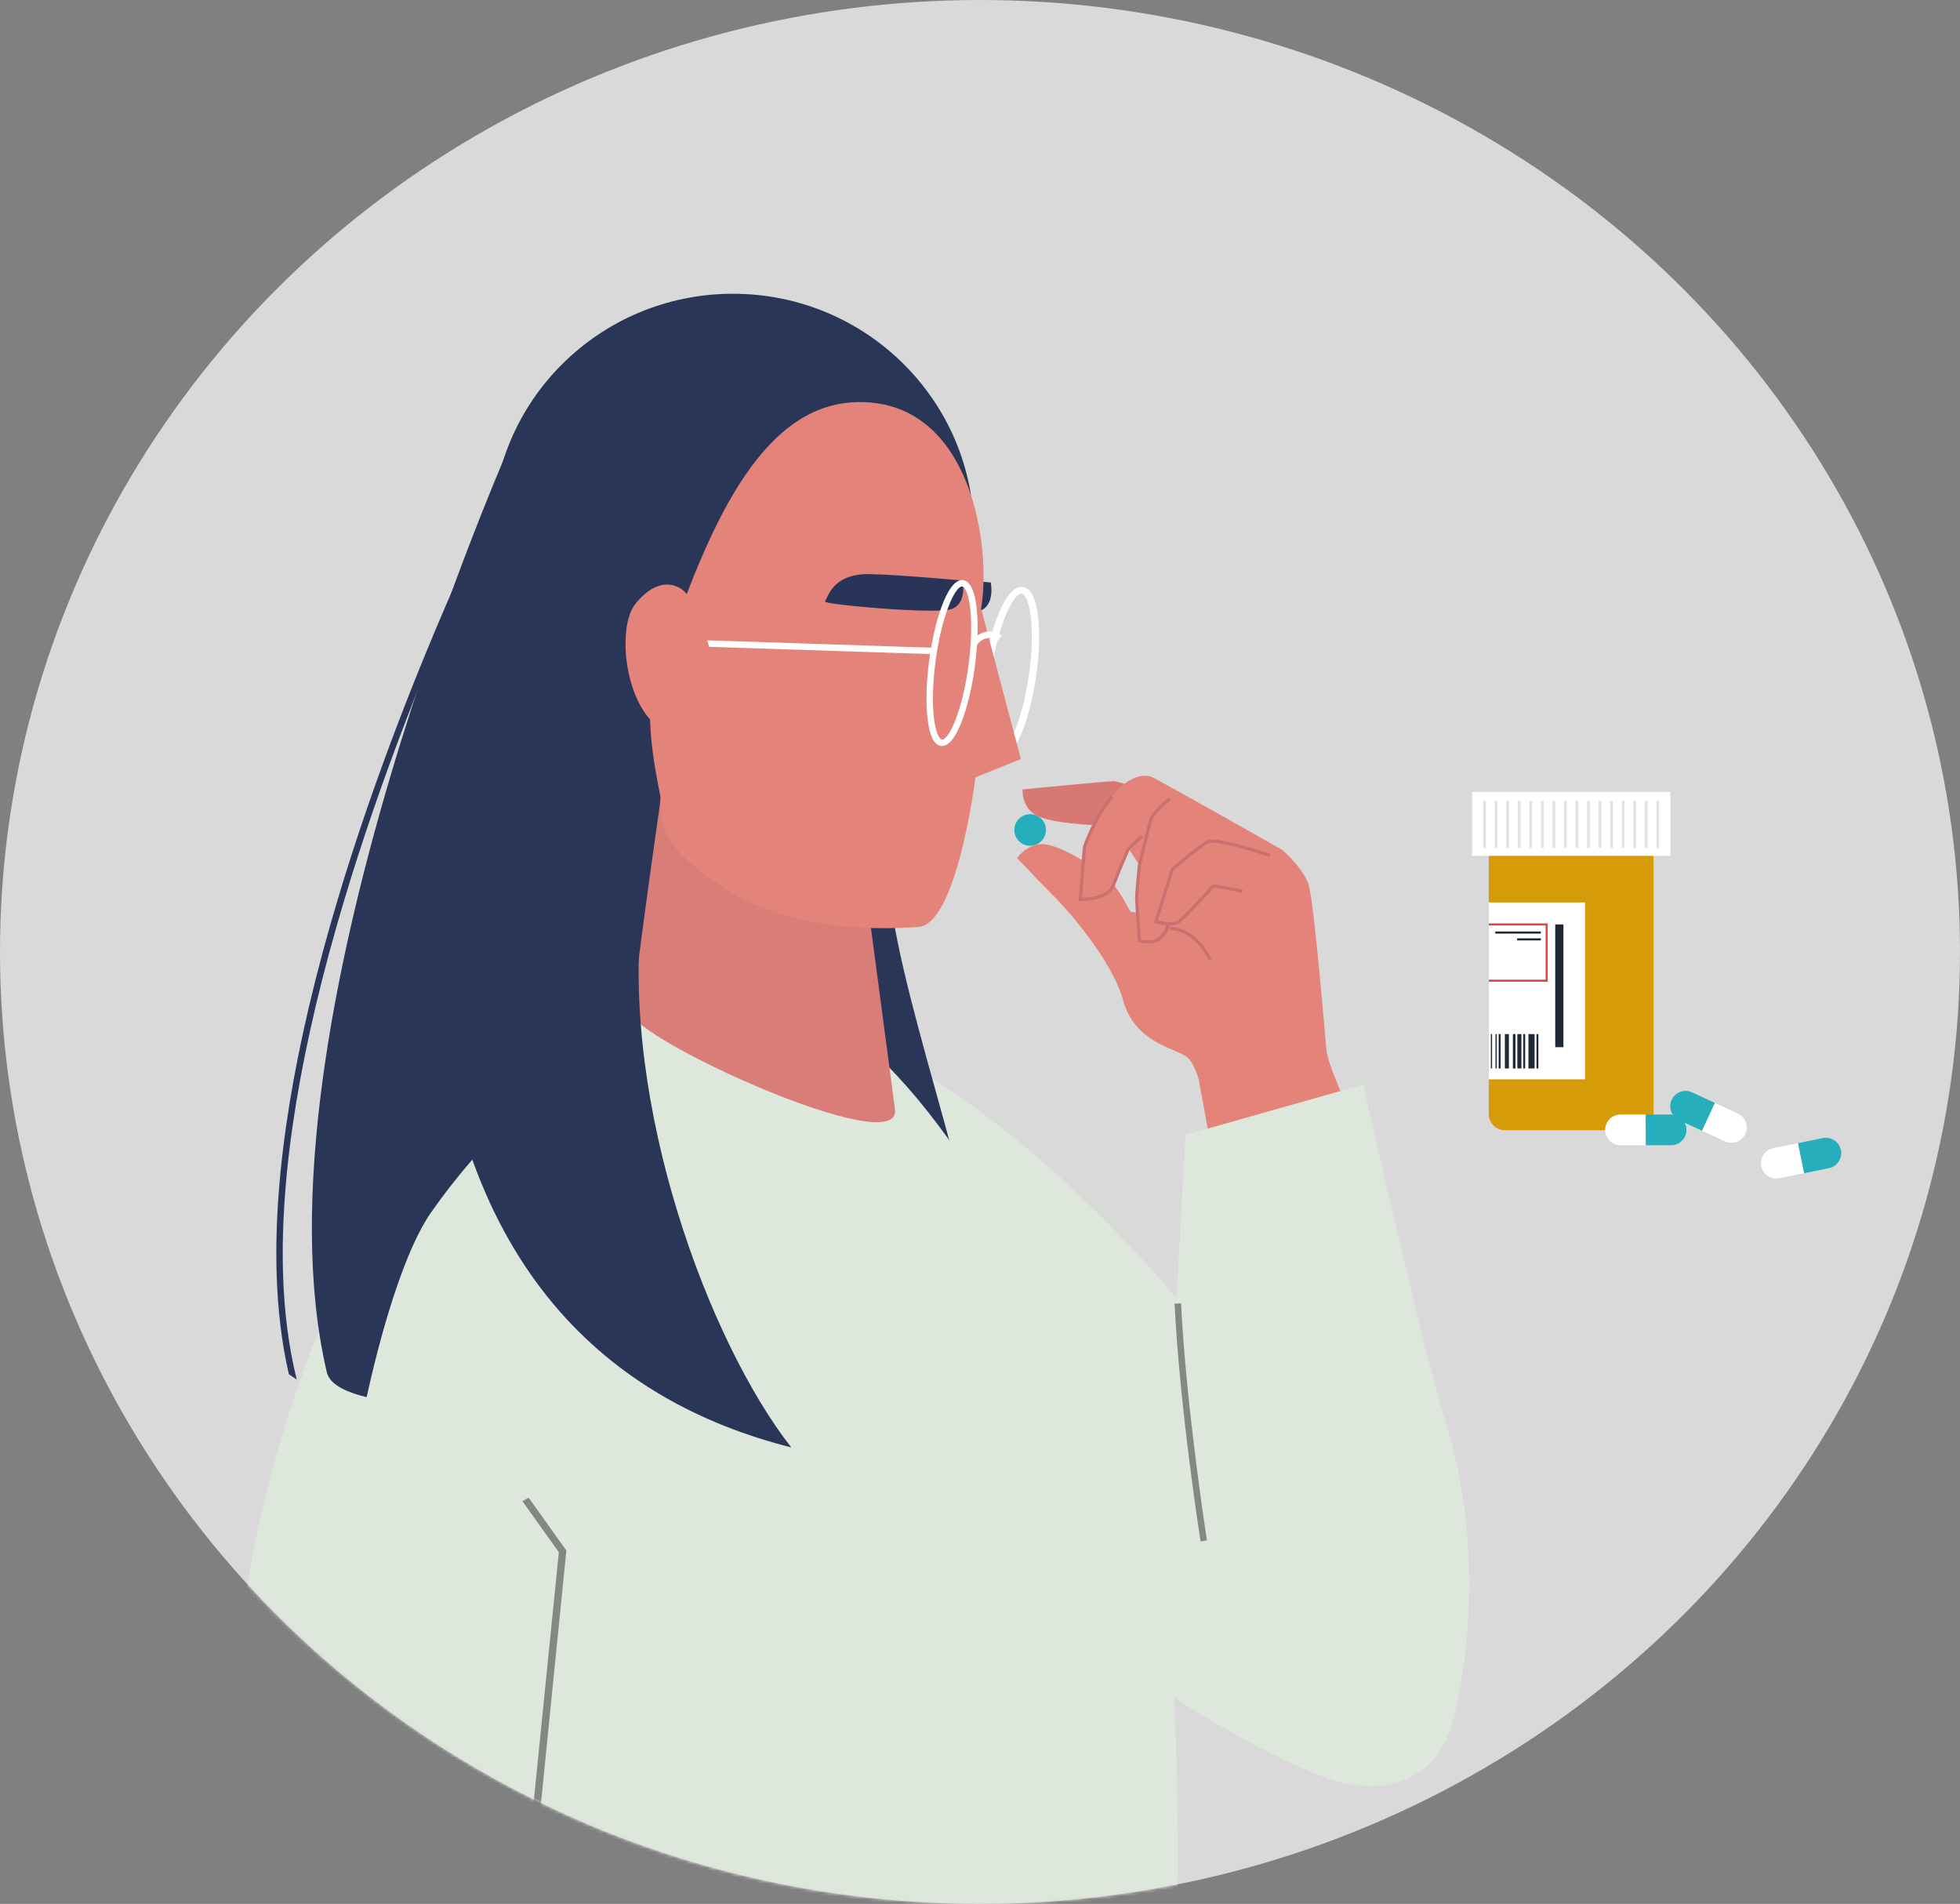
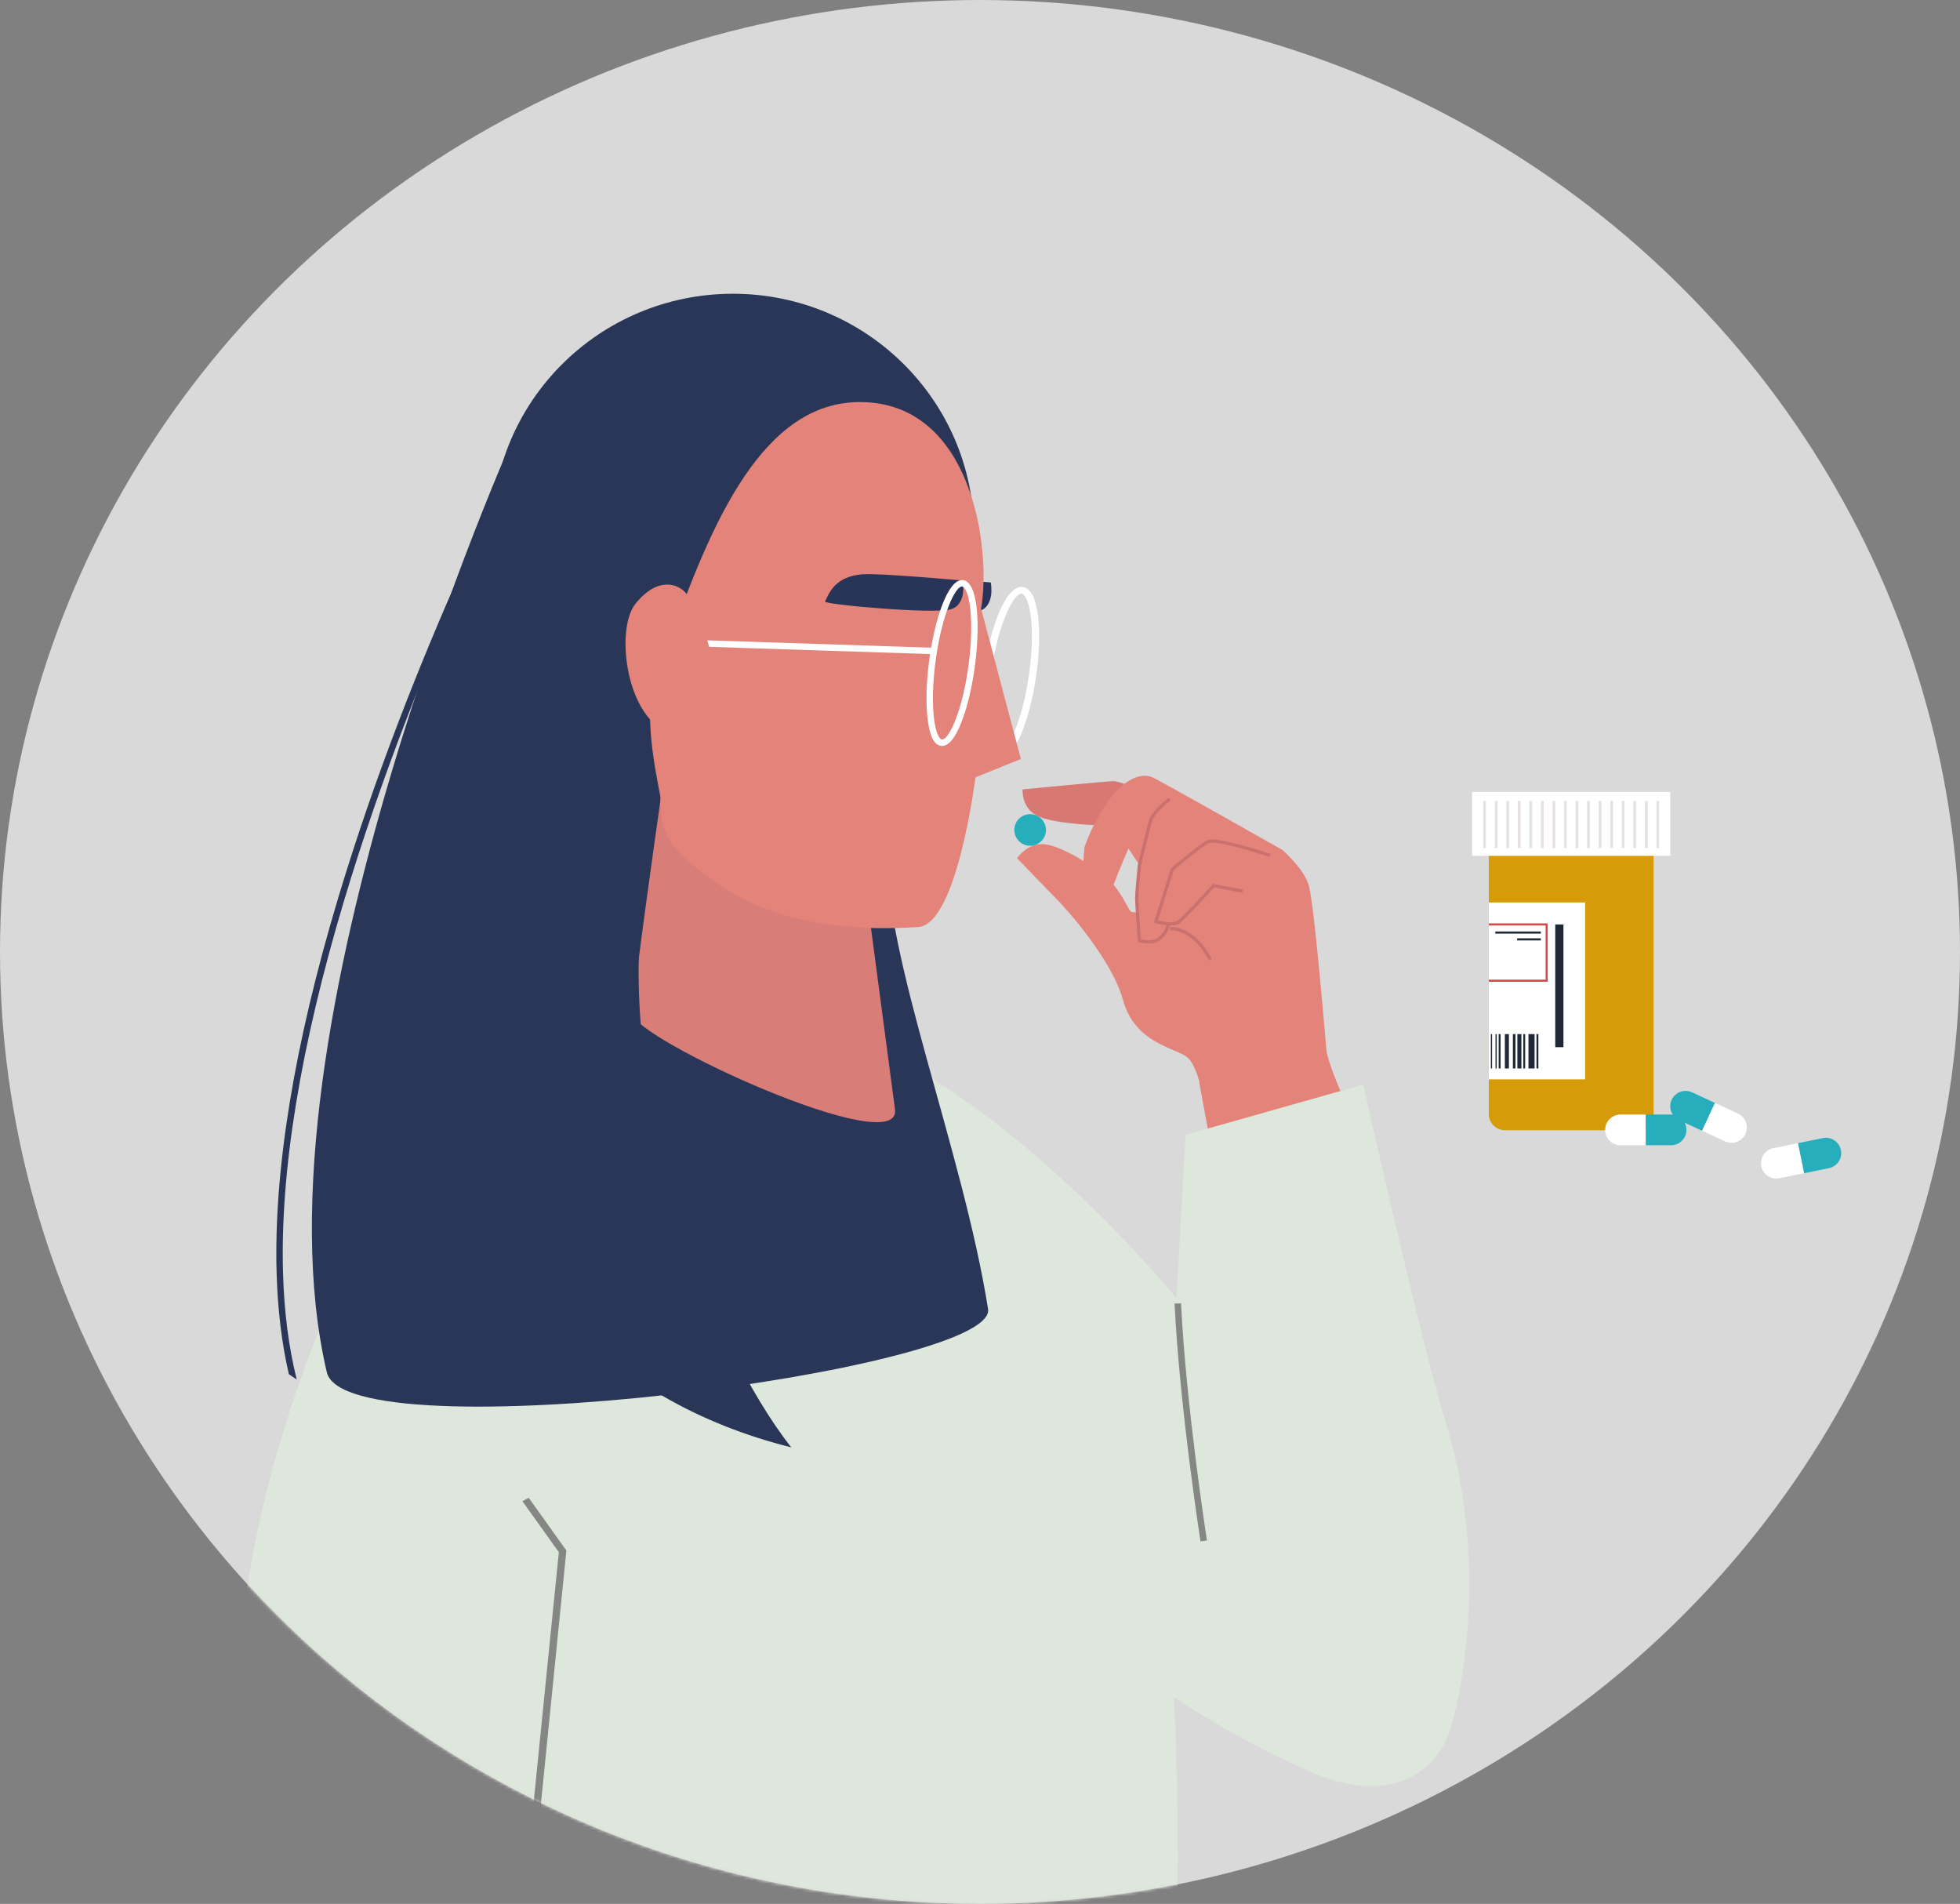
<svg xmlns="http://www.w3.org/2000/svg" width="624" height="606" viewBox="0 0 624 606" fill="none">
  <rect x="0" y="0" width="624" height="606" fill="#808080" stroke="none" />
  <ellipse cx="312" cy="303" rx="312" ry="303" transform="matrix(-1 0 0 1 624 0)" fill="#D9D9D9" />
  <mask id="mask0_44_345" style="mask-type:alpha" maskUnits="userSpaceOnUse" x="0" y="0" width="624" height="606">
    <ellipse cx="312" cy="303" rx="312" ry="303" transform="matrix(-1 0 0 1 624 0)" fill="#D9D9D9" />
  </mask>
  <g mask="url(#mask0_44_345)">
    <path d="M327.966 269.206C325.186 269.206 322.933 266.953 322.933 264.173C322.933 261.393 325.186 259.139 327.966 259.139C330.745 259.139 332.998 261.393 332.998 264.173C332.998 266.953 330.745 269.206 327.966 269.206Z" fill="#26AEBC" />
    <path d="M325.559 251.261C325.559 251.261 352.688 248.634 354.439 248.634C356.189 248.634 362.752 251.261 362.752 251.261L352.688 264.392L348.75 262.641C348.75 262.641 334.888 262.191 330.005 259.569C325.121 256.951 325.559 251.261 325.559 251.261Z" fill="#D87873" />
    <path d="M323.809 273.146C323.809 273.146 327.309 267.893 332.998 268.769C338.686 269.644 348.312 275.772 352.688 279.711C357.064 283.651 359.252 289.779 360.127 290.216C361.002 290.654 367.565 290.216 367.565 290.216L389.006 304.223L398.195 336.613L383.227 350.48C383.227 350.48 381.572 339.681 378.071 336.617C374.571 333.553 361.349 332.311 357.506 318.234C354.046 305.565 339.565 289.345 336.502 286.281C333.435 283.213 323.809 273.146 323.809 273.146Z" fill="#E4837A" />
    <path d="M428.829 351.937C428.829 351.937 422.703 338.806 422.266 333.991C421.828 329.176 418.328 286.715 416.577 281.462C414.827 276.21 408.264 270.52 408.264 270.52C408.264 270.52 368.882 248.196 366.695 247.321C364.507 246.446 359.693 246.446 354.005 253.449C348.317 260.452 345.254 269.644 345.254 269.644L343.941 286.277C343.941 286.277 352.729 286.479 354.463 281.784C356.193 277.085 359.26 270.082 359.26 270.082L362.761 275.334C362.761 275.334 361.885 284.088 361.885 285.839C361.885 287.59 362.761 299.408 362.761 299.408L385.952 312.539L389.015 337.051L381.799 344.492L385.737 365.94L428.829 351.937Z" fill="#E4837A" />
-     <path d="M344.143 286.797C345.572 286.797 353.241 286.578 354.942 281.962C356.647 277.333 359.694 270.359 359.727 270.288L358.781 269.875C358.752 269.946 355.693 276.949 353.976 281.607C352.631 285.257 346.393 285.707 344.498 285.757L345.761 269.752C346.034 268.959 349.076 260.337 354.406 253.775L353.605 253.123C347.92 260.118 344.796 269.388 344.763 269.479L344.738 269.603L343.384 286.781L343.929 286.793C343.953 286.797 344.028 286.797 344.143 286.797Z" fill="#CA706F" />
    <path d="M372.527 294.573C373.737 294.573 374.934 294.354 375.768 293.685C377.807 292.054 385.237 283.928 386.571 282.462L395.475 284.159L395.669 283.143L386.195 281.338L386.001 281.553C385.914 281.648 377.254 291.174 375.12 292.88C373.667 294.04 370.319 293.417 368.651 292.942L373.7 276.945C374.732 276.074 382.48 269.545 384.862 268.356C386.633 267.468 397.638 270.586 404.16 272.762L404.486 271.783C402.72 271.193 387.136 266.064 384.399 267.435C381.749 268.761 373.279 275.954 372.919 276.259L372.808 276.354L367.359 293.615L367.842 293.776C367.991 293.821 370.282 294.573 372.527 294.573Z" fill="#CA706F" />
    <path d="M365.667 300.317C366.501 300.317 367.401 300.209 368.201 299.891C370.517 298.966 372.371 295.993 372.42 294.052L371.388 294.028C371.351 295.444 369.836 298.124 367.817 298.933C366.228 299.569 364.073 299.189 363.244 299.004C363.095 296.98 362.397 287.384 362.397 285.843C362.397 284.192 363.206 276.028 363.268 275.425C363.429 274.748 365.919 264.408 366.757 261.472C367.574 258.606 372.643 254.779 372.697 254.741L372.078 253.916C371.859 254.081 366.678 257.995 365.766 261.191C364.899 264.231 362.286 275.111 362.261 275.219L362.249 275.289C362.212 275.648 361.37 284.088 361.37 285.847C361.37 287.598 362.212 298.97 362.245 299.454L362.269 299.813L362.616 299.912C362.699 299.933 364.073 300.317 365.667 300.317Z" fill="#CA706F" />
-     <path d="M363.281 265.768L363.971 266.535L359.596 270.474L358.906 269.706L363.281 265.768Z" fill="#CA706F" />
    <path d="M384.87 305.718L385.807 305.284C385.758 305.181 384.602 302.703 382.402 300.189C379.45 296.819 376.024 295.039 372.494 295.039V296.072C380.329 296.076 384.829 305.623 384.87 305.718Z" fill="#CA706F" />
    <path d="M377.448 361.216L433.994 345.211C433.994 345.211 452.867 428.957 460.173 452.391C473.094 493.841 466.547 534.407 461.849 549.905C457.234 565.13 441.829 573.97 419.273 564.762C365.696 542.893 303.949 487.015 303.949 487.015L258.132 348.341C258.132 348.341 210.883 315.343 246.949 323.09C263.238 326.587 282.884 334.177 301.542 346.454C341.902 372.997 374.558 413.245 374.558 413.245L377.448 361.216Z" fill="#DEE7DB" />
    <path d="M382.208 490.624L384.247 490.302C384.181 489.881 377.63 447.853 376.003 414.843L373.944 414.946C375.574 448.068 382.142 490.203 382.208 490.624Z" fill="#848783" />
    <path d="M208.782 308.745C195.7 306.606 160.901 333.917 124.785 379.405C107.175 401.58 75.24 477.89 75.112 547.2L68 669.267C68 669.267 369.852 672.752 369.96 672.983C376.932 645.73 379.396 493.771 358.653 439.367C346.376 407.171 289.208 336.229 248.77 315.868C225.847 304.322 208.782 308.745 208.782 308.745Z" fill="#DEE7DB" />
    <path d="M162.643 669.262L180.315 493.523L168.315 476.725L166.317 477.819L177.917 494.056L160.261 669.262H162.643Z" fill="#848783" />
    <path d="M104.05 436.79C78.576 328.363 163.667 138.592 163.667 138.592C163.667 138.592 292.555 136.408 295.656 169.062C298.615 200.243 283.305 242.882 282.388 269.673C281.224 303.81 306.533 365.952 314.562 416.635C317.679 436.291 110.213 463.02 104.05 436.79Z" fill="#293657" />
    <path d="M94.469 439.086C94.469 439.086 94.423 438.896 94.399 438.801C91.918 428.763 90.485 417.655 90.114 405.499C89.123 373.021 95.649 333.066 109.519 286.748C133.161 207.771 169.458 138.629 170.994 135.726L171.114 135.247L169.182 134.768C167.646 137.68 131.258 206.994 107.559 286.157C93.627 332.686 87.071 372.856 88.075 405.556C88.425 416.999 89.701 427.537 91.905 437.15C91.926 437.232 91.963 437.402 91.963 437.402L94.469 439.086Z" fill="#293657" />
-     <path d="M262.615 323.16C242.739 311.714 227.936 316.099 227.936 316.099C216.588 313.976 168.397 341.056 137.074 386.157C129.528 397.021 121.573 420.983 115.439 450.735C152.455 473.81 196.158 487.16 242.986 487.16C279.21 487.16 313.563 479.17 344.399 464.874C342.967 455.12 341.914 447.869 341.543 445.606C336.118 412.399 297.687 343.348 262.615 323.16Z" fill="#DEE7DB" />
    <path d="M156.62 169.607C156.62 211.64 190.969 250.088 233.347 250.088C275.726 250.088 310.079 211.64 310.079 169.607C310.079 127.575 275.721 93.5 233.347 93.5C190.969 93.5 156.62 127.575 156.62 169.607Z" fill="#293657" />
    <path d="M201.248 322.483C201.248 330.419 286.743 369.66 284.952 353.192L272.415 258.582L213.711 230.639C213.711 230.639 203.551 300.593 201.248 322.483Z" fill="#D87D77" />
    <path d="M317.98 241.808C323.239 241.808 327.937 228.483 329.852 215.323C331.842 201.671 331.012 187.504 325.588 186.843C325.456 186.826 325.328 186.818 325.196 186.818C319.932 186.818 315.239 200.139 313.319 213.304C312.279 220.439 312.048 227.257 312.68 232.493C313.377 238.348 315.028 241.474 317.584 241.783C317.716 241.8 317.848 241.808 317.98 241.808ZM325.196 188.949C325.22 188.949 325.249 188.949 325.278 188.953C326.042 189.048 327.503 190.712 328.18 196.365C328.787 201.436 328.564 208.068 327.549 215.042C325.328 230.304 320.477 239.678 317.98 239.678C317.951 239.678 317.922 239.678 317.897 239.673C317.138 239.578 315.672 237.914 314.995 232.261C314.393 227.191 314.616 220.559 315.627 213.584C317.852 198.323 322.698 188.949 325.196 188.949Z" fill="white" />
    <path d="M315.429 185.39C315.429 185.39 288.597 182.941 283.424 183.399C274.805 184.167 272.956 189.283 271.627 192.067C271.173 193.02 306.657 196.204 311.813 194.495C316.96 192.785 315.429 185.39 315.429 185.39Z" fill="#283558" />
    <path d="M212.835 205.074C226.582 165.449 243.176 127.971 273.74 127.971C309.724 127.971 315.639 175.029 312.345 193.706C312.345 193.706 311.462 226.154 311.462 228.206C311.462 233.777 311.222 240.442 310.554 247.428C310.554 247.428 304.737 294.259 292.357 295.06C275.391 296.158 248.708 295.737 227.601 280.698C211.481 269.215 210.264 264.164 210.264 253.858C210.264 252.363 204.212 228.277 208.48 216.975C210.061 212.779 211.601 208.633 212.835 205.074Z" fill="#E4837A" />
    <path d="M306.467 184.783C306.467 184.783 279.635 182.334 274.462 182.792C265.843 183.556 263.99 188.677 262.665 191.46C262.202 192.414 297.687 195.597 302.847 193.888C308.003 192.178 306.467 184.783 306.467 184.783Z" fill="#283558" />
    <path d="M312.345 193.702L325.018 241.594L306.26 249.154L312.345 193.702Z" fill="#E4837A" />
    <path d="M299.932 237.444C304.564 237.444 308.692 224.647 310.376 212.007C312.122 198.896 311.396 185.294 306.624 184.654C306.512 184.642 306.393 184.634 306.277 184.634C301.649 184.634 297.521 197.431 295.837 210.066C294.917 216.921 294.723 223.466 295.272 228.495C295.887 234.119 297.34 237.117 299.585 237.419C299.701 237.431 299.821 237.444 299.932 237.444ZM306.281 186.678C306.306 186.678 306.335 186.678 306.355 186.682C307.02 186.769 308.312 188.371 308.906 193.797C309.443 198.665 309.245 205.037 308.349 211.73C306.393 226.389 302.132 235.387 299.932 235.387C299.907 235.387 299.887 235.387 299.858 235.383C299.189 235.296 297.905 233.694 297.307 228.268C296.774 223.4 296.972 217.028 297.868 210.331C299.825 195.68 304.085 186.678 306.281 186.678Z" fill="white" />
-     <path d="M310.908 205.487C311.903 203.93 313.414 203.038 315.049 203.038C315.998 203.038 316.923 203.348 317.732 203.93L318.929 202.27C317.769 201.436 316.432 200.994 315.049 200.994C312.737 200.994 310.545 202.266 309.183 204.389L310.908 205.487Z" fill="white" />
    <path d="M223.741 203.765L297.323 206.181L297.256 208.227L223.674 205.812L223.741 203.765Z" fill="white" />
    <path d="M218.499 188.916C215.861 185.732 209.364 183.399 202.288 192.199C195.229 201.019 199.935 234.074 217.595 234.074C235.263 234.074 225.694 197.612 218.499 188.916Z" fill="#E4837A" />
    <path d="M202.111 271.011C200.728 279.711 205.347 280.446 204.361 289.37C197.479 351.842 225.756 427.289 251.903 460.699C194.581 446.246 144.892 404.293 138.151 307.014C154.845 253.04 205.648 263.396 202.111 271.011Z" fill="#293657" />
  </g>
  <g clip-path="url(#clip0_44_345)">
    <path d="M479.117 359.738H521.308C524.143 359.738 526.442 357.439 526.442 354.602V261.396H473.982V354.602C473.982 357.439 476.281 359.738 479.117 359.738Z" fill="#D69B09" />
    <path d="M531.765 252.079H468.662V272.409H531.765V252.079Z" fill="white" />
    <path d="M504.639 287.245H473.982V343.542H504.639V287.245Z" fill="white" />
    <path d="M528.218 254.897H527.35V269.921H528.218V254.897Z" fill="#E7E1E1" />
    <path d="M524.542 254.897H523.673V269.921H524.542V254.897Z" fill="#E7E1E1" />
    <path d="M520.868 254.897H519.999V269.921H520.868V254.897Z" fill="#E7E1E1" />
    <path d="M517.191 254.897H516.323V269.921H517.191V254.897Z" fill="#E7E1E1" />
    <path d="M513.515 254.897H512.646V269.921H513.515V254.897Z" fill="#E7E1E1" />
    <path d="M509.838 254.897H508.97V269.921H509.838V254.897Z" fill="#E7E1E1" />
    <path d="M506.162 254.897H505.293V269.921H506.162V254.897Z" fill="#E7E1E1" />
    <path d="M502.486 254.897H501.617V269.921H502.486V254.897Z" fill="#E7E1E1" />
    <path d="M498.809 254.897H497.941V269.921H498.809V254.897Z" fill="#E7E1E1" />
    <path d="M495.133 254.897H494.264V269.921H495.133V254.897Z" fill="#E7E1E1" />
    <path d="M491.457 254.897H490.588V269.921H491.457V254.897Z" fill="#E7E1E1" />
    <path d="M487.78 254.897H486.911V269.921H487.78V254.897Z" fill="#E7E1E1" />
    <path d="M484.104 254.897H483.235V269.921H484.104V254.897Z" fill="#E7E1E1" />
-     <path d="M480.43 254.897H479.561V269.921H480.43V254.897Z" fill="#E7E1E1" />
+     <path d="M480.43 254.897H479.561V269.921H480.43Z" fill="#E7E1E1" />
    <path d="M476.753 254.897H475.885V269.921H476.753V254.897Z" fill="#E7E1E1" />
    <path d="M473.077 254.897H472.208V269.921H473.077V254.897Z" fill="#E7E1E1" />
    <path d="M495.135 333.309H497.748V294.242H495.135V333.309Z" fill="#1F2835" />
    <path d="M492.741 312.487H473.982V311.813H492.068V294.578H473.982V293.906H492.741V312.487Z" fill="#D84848" />
    <path d="M489.162 340.081H489.769V329.148H489.162V340.081Z" fill="#1F2835" />
    <path d="M476.125 340.081H476.508V329.148H476.125V340.081Z" fill="#1F2835" />
    <path d="M474.643 340.081H475.027V329.148H474.643V340.081Z" fill="#1F2835" />
    <path d="M486.61 340.081H488.564V329.148H486.61V340.081Z" fill="#1F2835" />
    <path d="M484.957 340.081H485.564V329.148H484.957V340.081Z" fill="#1F2835" />
    <path d="M477.134 340.081H477.741V329.148H477.134V340.081Z" fill="#1F2835" />
    <path d="M483.081 340.081H484.362V329.148H483.081V340.081Z" fill="#1F2835" />
    <path d="M481.651 340.081H482.483V329.148H481.651V340.081Z" fill="#1F2835" />
    <path d="M479.101 340.081H480.382V329.148H479.101V340.081Z" fill="#1F2835" />
    <path d="M490.562 296.488H476.049V297.161H490.562V296.488Z" fill="#1F2835" />
    <path d="M490.56 298.659H483.001V299.333H490.56V298.659Z" fill="#1F2835" />
    <path d="M515.913 354.752C513.218 354.752 511.034 356.936 511.034 359.632C511.034 362.328 513.218 364.513 515.913 364.513H523.968V354.75H515.913V354.752Z" fill="white" />
    <path d="M536.903 359.632C536.903 356.936 534.72 354.752 532.025 354.752H523.97V364.515H532.025C534.72 364.515 536.903 362.33 536.903 359.634V359.632Z" fill="#26AEBC" />
    <path d="M564.543 365.453C561.902 365.99 560.195 368.565 560.732 371.207C561.269 373.848 563.843 375.556 566.484 375.019L574.378 373.415L572.437 363.849L564.543 365.453Z" fill="white" />
    <path d="M586.085 366.06C585.548 363.418 582.974 361.71 580.334 362.248L572.439 363.852L574.38 373.417L582.275 371.813C584.916 371.276 586.623 368.702 586.085 366.06Z" fill="#26AEBC" />
    <path d="M538.68 347.674C536.234 346.543 533.333 347.607 532.202 350.054C531.071 352.5 532.135 355.402 534.581 356.533L541.893 359.916L545.989 351.057L538.678 347.674H538.68Z" fill="#26AEBC" />
    <path d="M555.682 360.919C556.813 358.473 555.749 355.571 553.303 354.44L545.991 351.057L541.895 359.916L549.206 363.299C551.652 364.43 554.553 363.366 555.684 360.919H555.682Z" fill="white" />
  </g>
  <defs>
    <clipPath id="clip0_44_345">
      <rect width="117.521" height="123.039" fill="white" transform="translate(468.662 252.079)" />
    </clipPath>
  </defs>
</svg>